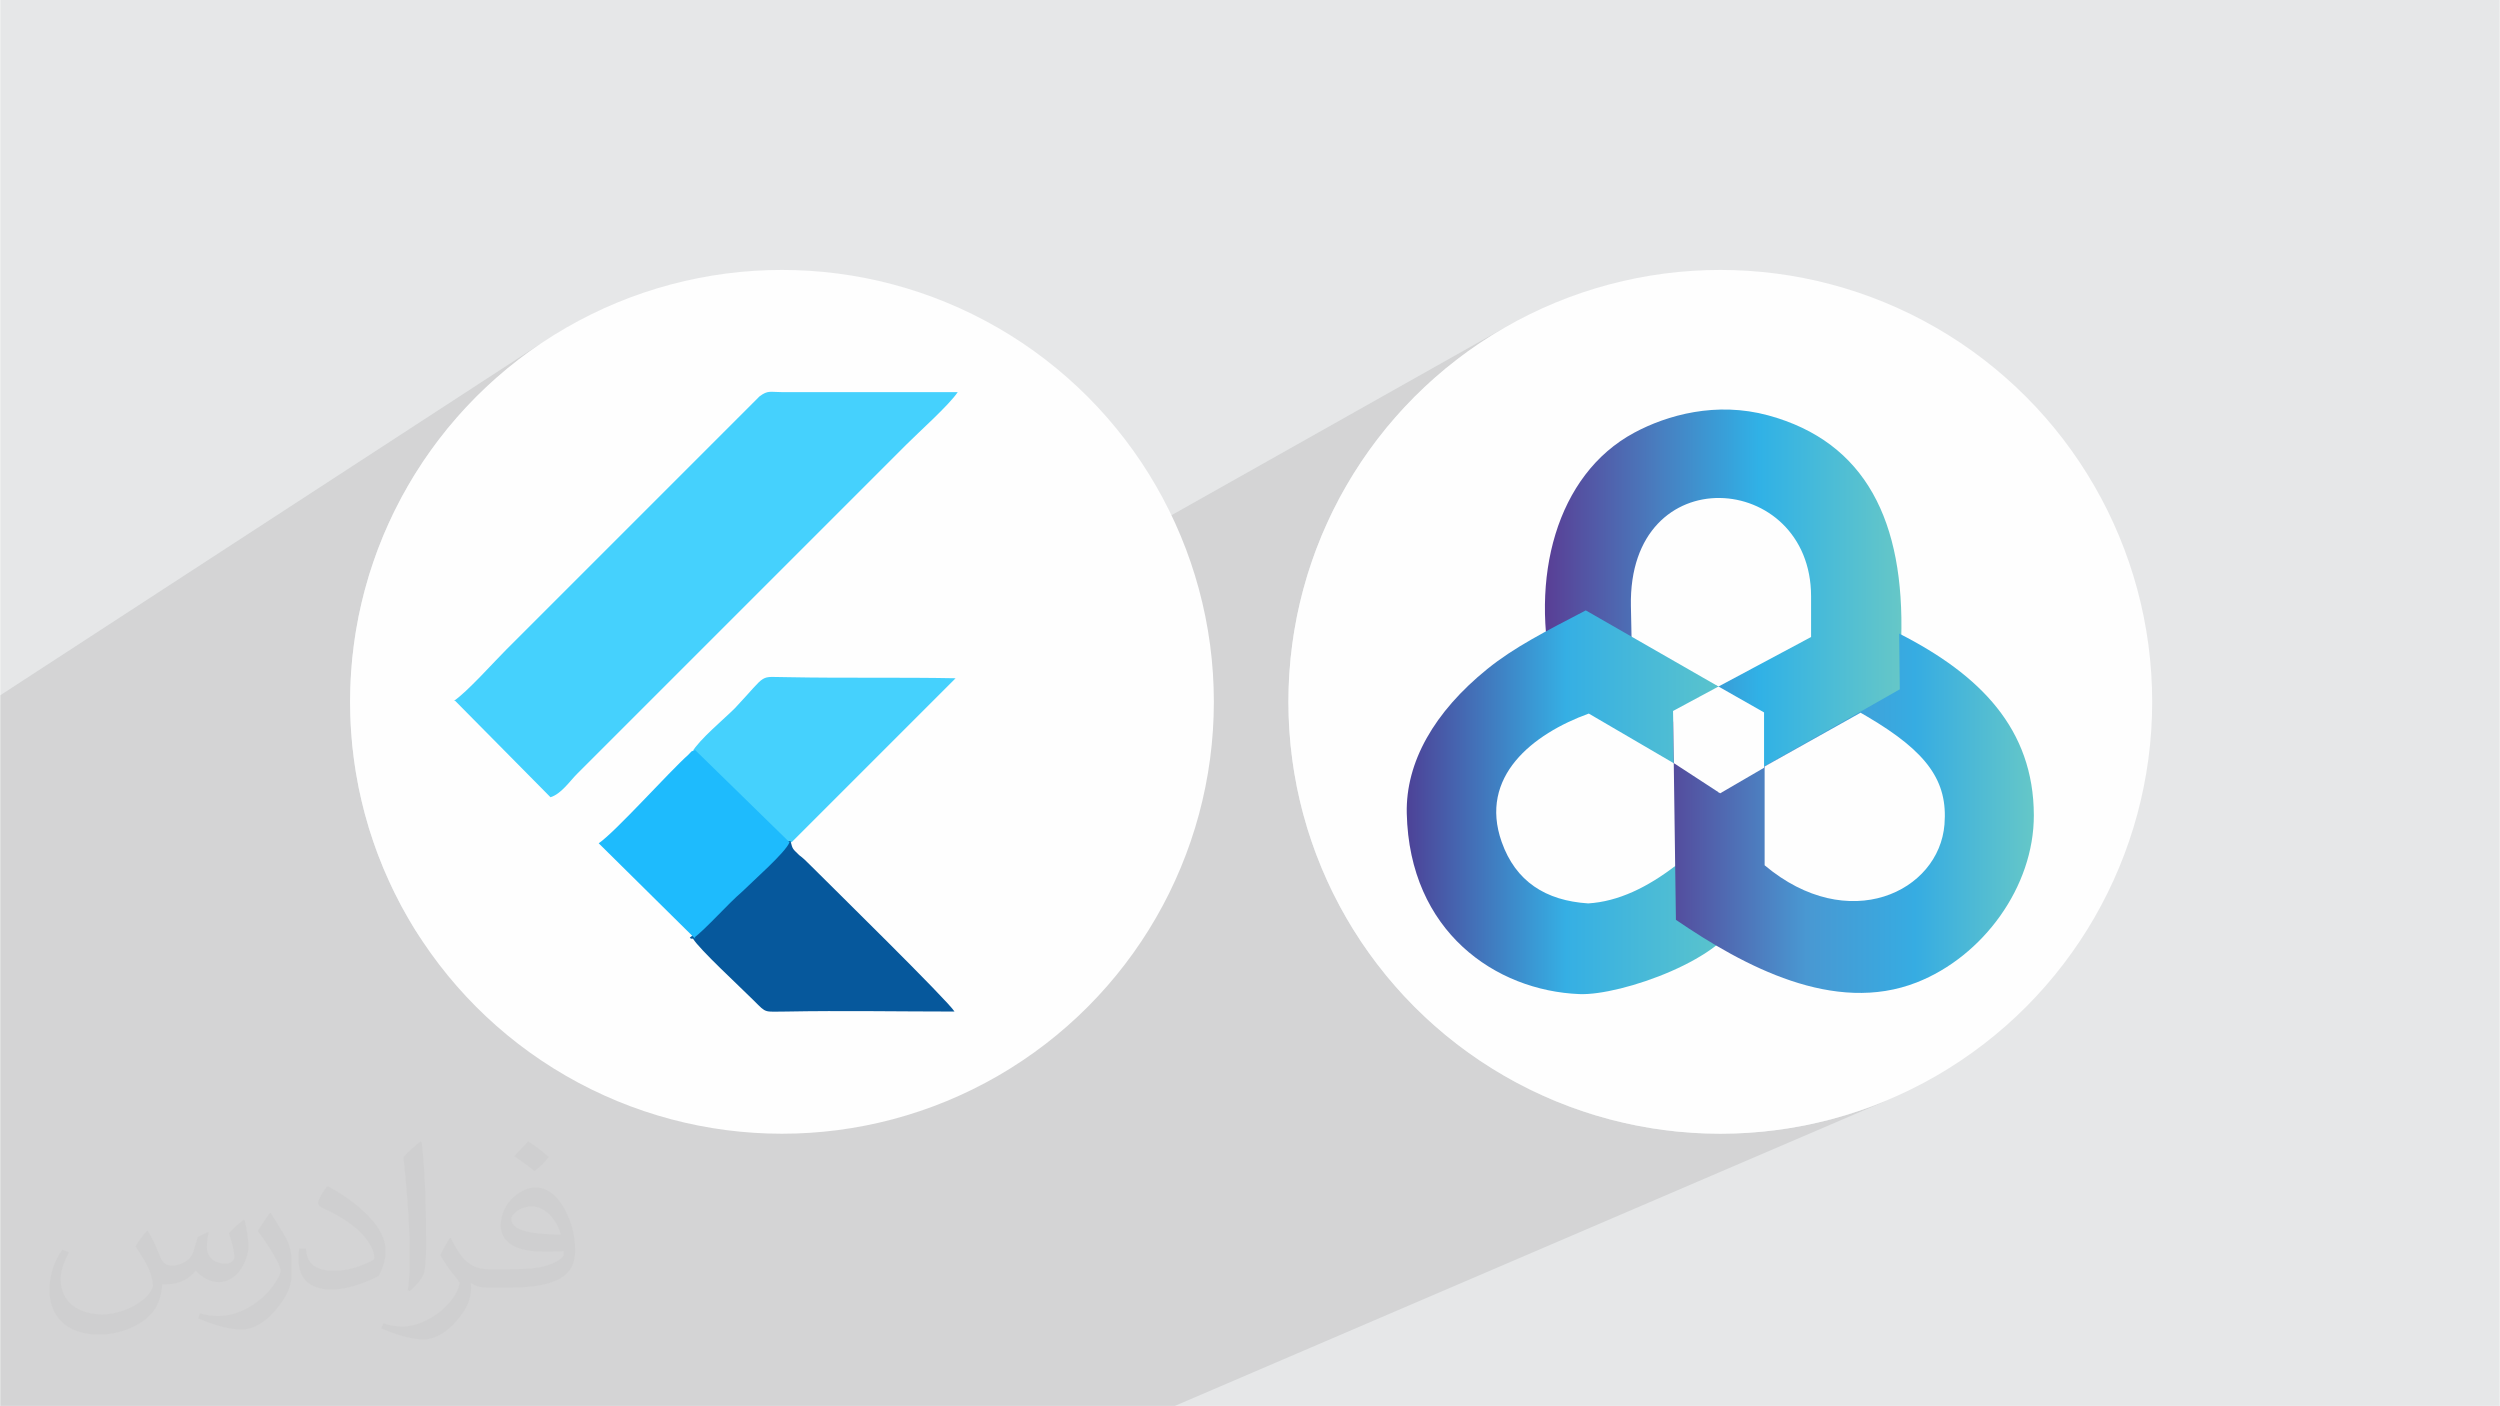
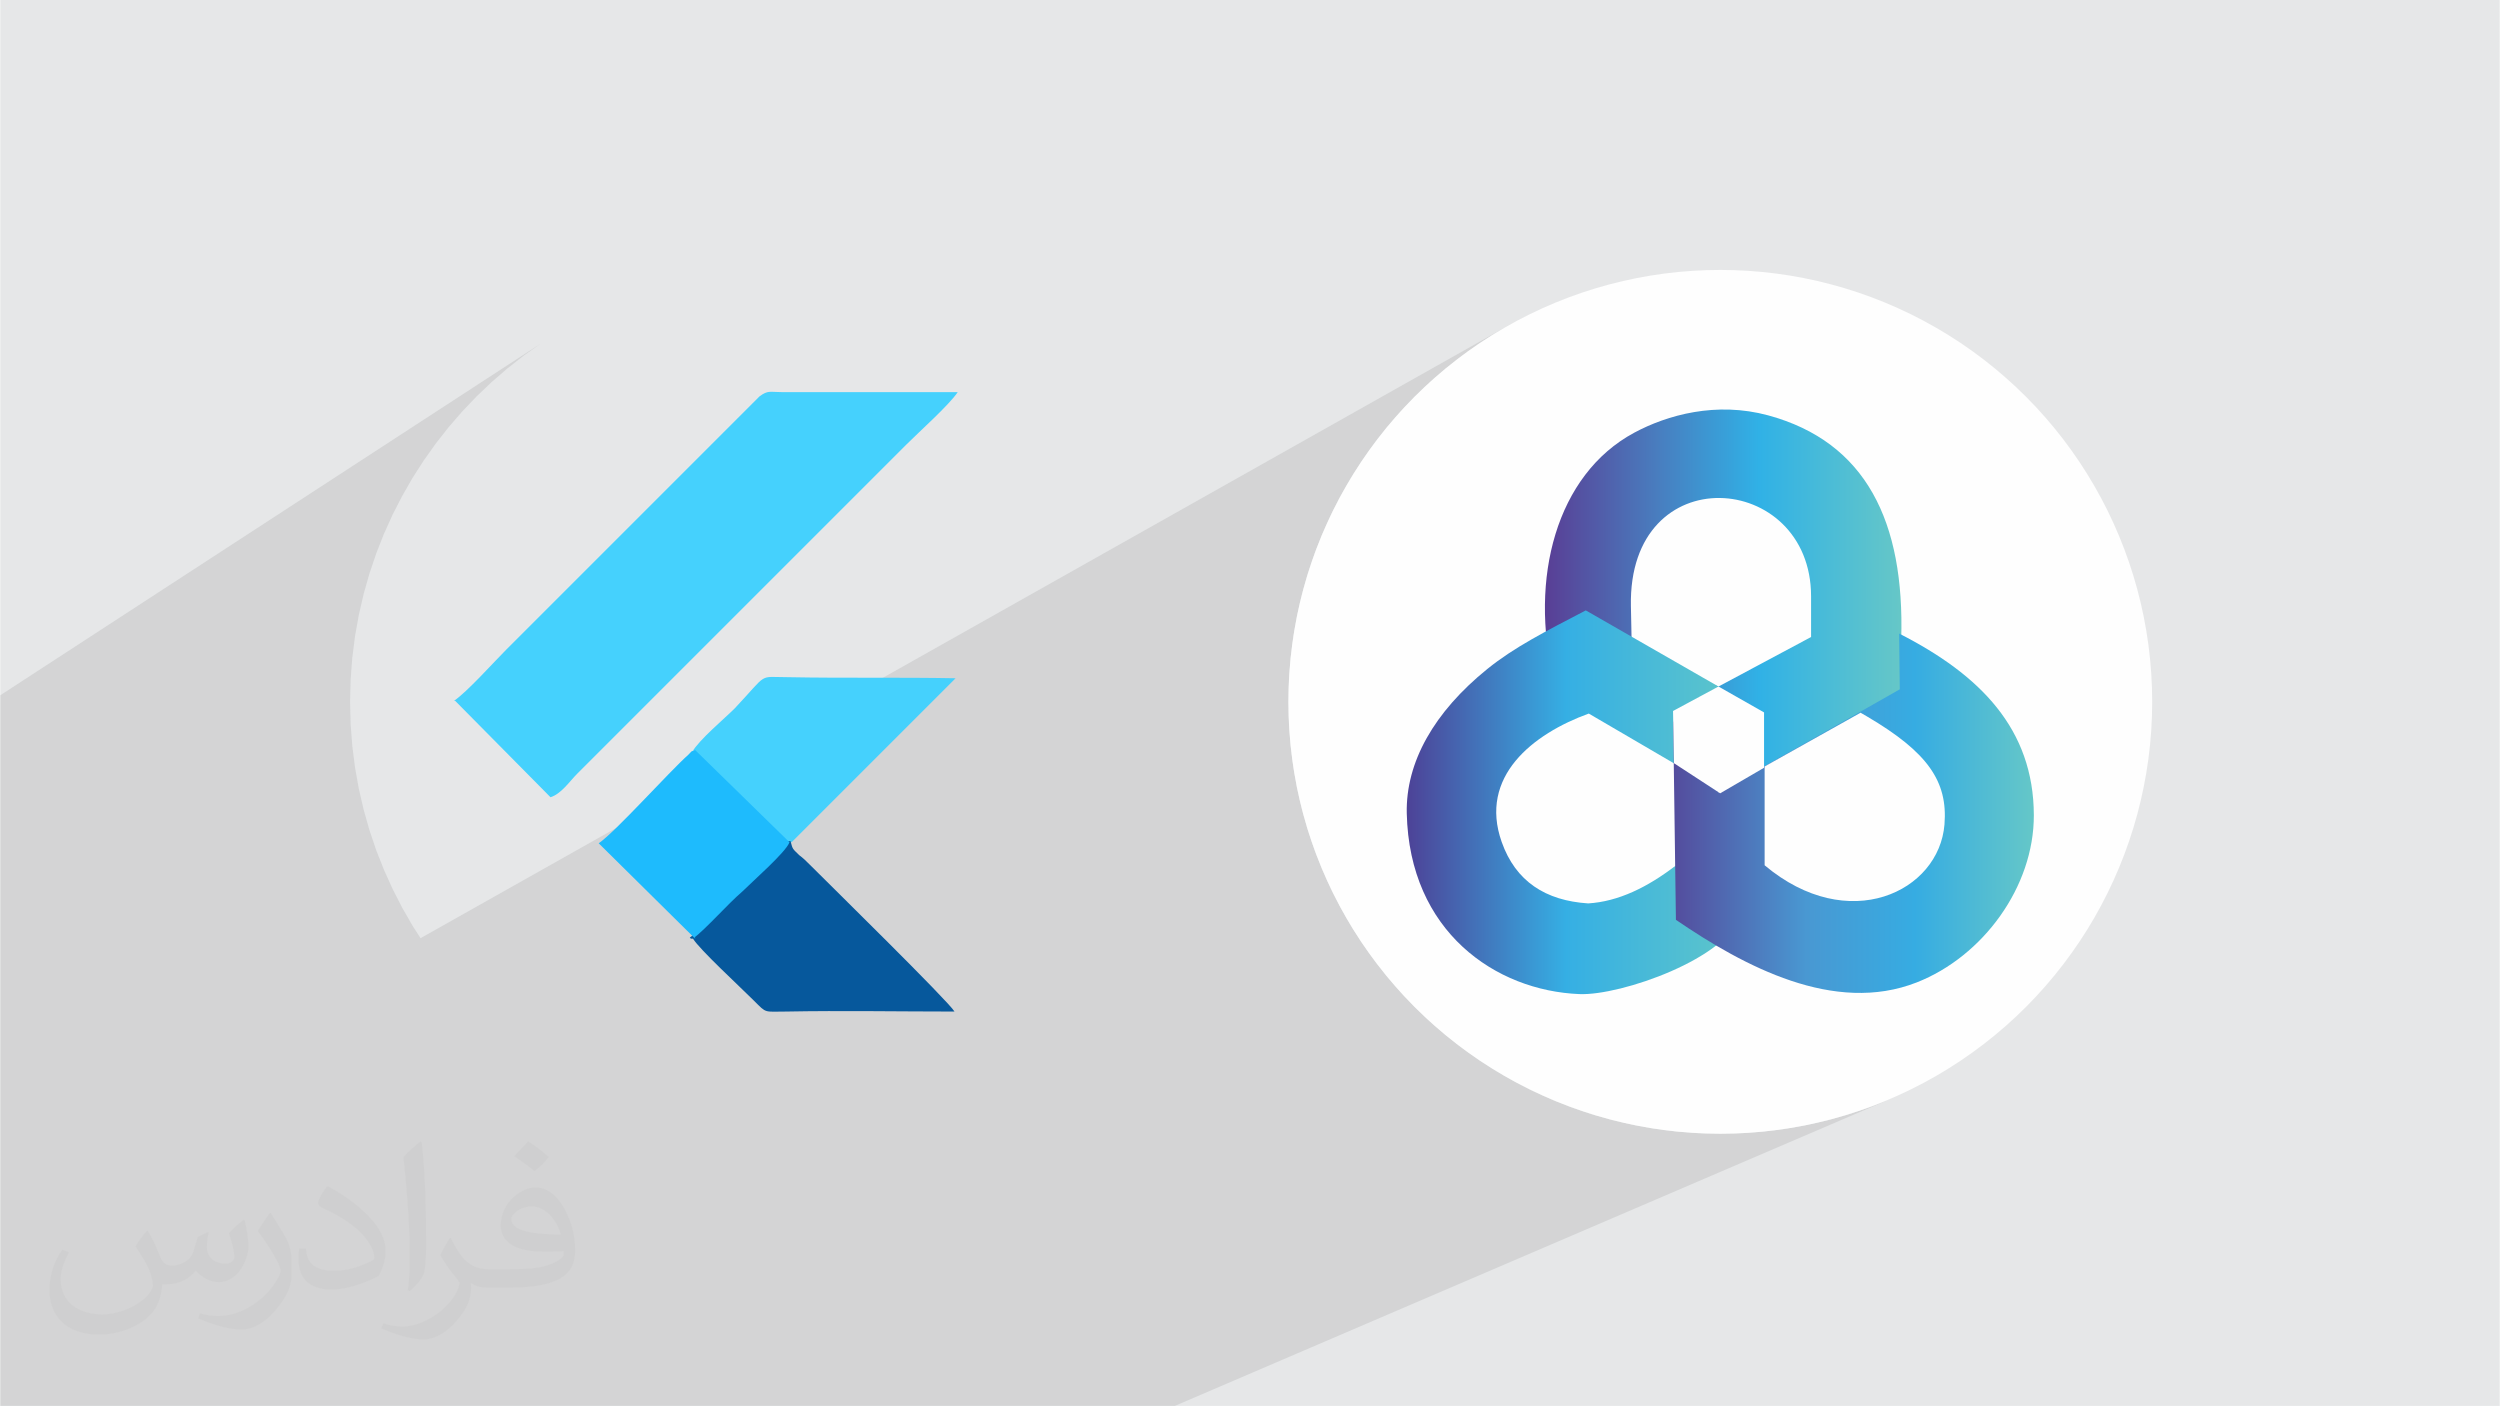
<svg xmlns="http://www.w3.org/2000/svg" xml:space="preserve" width="3.704in" height="2.083in" version="1.1" style="shape-rendering:geometricPrecision; text-rendering:geometricPrecision; image-rendering:optimizeQuality; fill-rule:evenodd; clip-rule:evenodd" viewBox="0 0 3700.41 2081.45">
  <defs>
    <style type="text/css">
   
    .fil8 {fill:#FEFEFE}
    .fil5 {fill:#06589C}
    .fil6 {fill:#1EBBFD}
    .fil4 {fill:#45D1FD}
    .fil0 {fill:#E6E7E8}
    .fil3 {fill:#FEFEFE}
    .fil2 {fill:#373435;fill-opacity:0.031}
    .fil1 {fill:#373435;fill-opacity:0.102}
    .fil7 {fill:url(#id0)}
    .fil9 {fill:url(#id1)}
    .fil10 {fill:url(#id2)}
   
  </style>
    <linearGradient id="id0" gradientUnits="userSpaceOnUse" x1="2286.83" y1="889.82" x2="2814.67" y2="889.82">
      <stop offset="0" style="stop-opacity:1; stop-color:#593E95" />
      <stop offset="0.31" style="stop-opacity:1; stop-color:#497CBE" />
      <stop offset="0.6" style="stop-opacity:1; stop-color:#30B1E6" />
      <stop offset="1" style="stop-opacity:1; stop-color:#66C7C7" />
    </linearGradient>
    <linearGradient id="id1" gradientUnits="userSpaceOnUse" x1="2082.25" y1="1187.75" x2="2576.33" y2="1187.75">
      <stop offset="0" style="stop-opacity:1; stop-color:#4D4297" />
      <stop offset="0.478" style="stop-opacity:1; stop-color:#35AFE4" />
      <stop offset="1" style="stop-opacity:1; stop-color:#5FC6C9" />
    </linearGradient>
    <linearGradient id="id2" gradientUnits="userSpaceOnUse" x1="2476.73" y1="1190.43" x2="3010.68" y2="1190.43">
      <stop offset="0" style="stop-opacity:1; stop-color:#544C9D" />
      <stop offset="0.369" style="stop-opacity:1; stop-color:#4998D2" />
      <stop offset="0.671" style="stop-opacity:1; stop-color:#36ACE2" />
      <stop offset="1" style="stop-opacity:1; stop-color:#65C7C8" />
    </linearGradient>
  </defs>
  <g id="Layer_x0020_1">
    <polygon class="fil0" points="-0,0 3700.41,0 3700.41,2081.45 -0,2081.45 " />
    <polygon class="fil1" points="1738.89,2081.45 486.38,2081.45 -0,2081.45 -0,1794.58 -0,1029.34 799.78,508.84 774.71,526.67 750.55,545.65 727.35,565.75 705.14,586.92 683.97,609.13 663.87,632.33 644.9,656.48 627.06,681.55 610.43,707.5 595.04,734.28 580.92,761.84 568.11,790.17 556.66,819.21 546.61,848.92 538,879.26 530.86,910.2 525.23,941.68 521.16,973.68 518.7,1006.16 517.86,1039.06 518.7,1071.96 521.16,1104.44 525.23,1136.44 530.86,1167.92 538,1198.86 546.61,1229.2 556.66,1258.91 568.11,1287.95 580.92,1316.27 595.04,1343.84 610.43,1370.62 622.19,1388.95 2241.68,476.81 2214.91,492.21 2188.96,508.84 2163.89,526.67 2139.74,545.65 2116.54,565.75 2094.33,586.92 2073.16,609.13 2053.06,632.33 2034.08,656.48 2016.25,681.55 1999.62,707.5 1984.22,734.28 1970.1,761.84 1957.3,790.17 1945.85,819.21 1935.79,848.92 1927.18,879.26 1920.04,910.2 1914.42,941.68 1910.35,973.68 1907.88,1006.16 1907.05,1039.06 1907.88,1071.96 1910.35,1104.44 1914.42,1136.44 1920.04,1167.92 1927.18,1198.86 1935.79,1229.2 1945.85,1258.91 1957.3,1287.95 1970.1,1316.27 1984.22,1343.84 1999.62,1370.62 2016.25,1396.56 2034.08,1421.63 2053.06,1445.79 2073.16,1468.99 2094.33,1491.2 2116.54,1512.37 2139.74,1532.47 2163.89,1551.44 2188.96,1569.27 2214.91,1585.91 2241.68,1601.3 2269.25,1615.42 2297.58,1628.23 2326.62,1639.68 2356.32,1649.73 2386.67,1658.34 2417.6,1665.48 2449.09,1671.11 2481.09,1675.18 2513.56,1677.64 2546.47,1678.48 2579.37,1677.64 2611.85,1675.18 2643.85,1671.11 2675.33,1665.48 2706.27,1658.34 2736.61,1649.73 2766.32,1639.68 2795.36,1628.23 " />
    <path class="fil2" d="M218.14 1822.21c7.07,10.82 11.66,21.13 16.14,32.47 3.33,6.66 5,19.04 20.61,19.04 4.57,0 11.14,-1.46 16.97,-4.68 6.55,-3.44 11.55,-8.64 14.16,-16.54l6.24 -21.02 15.19 -7.49 1.04 1.04c-2.08,8.01 -2.6,15.51 -2.6,21.44 0,17.69 15.08,24.35 27.16,24.35 7.07,0 13.43,-3.54 13.43,-9.89 0,-8.43 -3.54,-22.58 -8.12,-35.28 7.07,-7.07 14.16,-14.16 22.27,-19.88l1.25 0.73c3.54,14.89 5.51,29.76 5.51,39.54 0,9.68 -4.27,20.4 -7.8,27.48 -7.28,13.64 -20.19,24.67 -35.8,24.67 -11.76,0 -24.98,-6.03 -34.03,-16.85l-0.52 0c-8.53,10.41 -21.75,19.98 -42.88,19.98l-6.55 0c-0.94,13.95 -3.96,23.83 -8.53,32.68 -12.59,24.67 -49.95,41.94 -85.02,41.94 -48.92,0 -73.47,-28.2 -73.47,-65.77 0,-23.21 7.59,-44.75 19.25,-60.04l9.57 3.96c-7.28,13.95 -12.18,27.27 -12.18,39.96 0,35.18 28.62,51.93 61.61,51.93 30.49,0 68.38,-19.46 75.24,-42.04 -2.6,-24.56 -11.86,-36.12 -26.02,-58.7 4.27,-7.49 9.78,-14.99 16.65,-23l1.25 0 0 0 0 0 0 0 0 0 -0.03 -0.01 0 0zm563.45 -132.38c10.3,6.45 20.4,14.16 30.28,23 -5.51,7.59 -12.39,14.68 -20.92,20.92 -9.89,-8.01 -19.77,-14.78 -29.87,-22.06 6.86,-7.7 13.64,-15.19 20.5,-21.85l0 0 0 0 0 0 0 0 0.01 -0.01zm5.31 96.26c-16.65,0 -30.28,10.93 -30.28,18.94 0,17.48 33.3,22.79 73.06,22.58 -5,-20.4 -22.38,-41.52 -42.77,-41.52l0 0 0 0 0 0 -0.01 0 0 0zm-37.37 93.05c21.65,0 40.59,-0.63 55.05,-4.27 16.02,-4.06 29.66,-12.28 29.66,-17.79 0,-1.56 0,-3.23 -0.52,-4.79 -9.05,0.83 -19.35,0.83 -28.42,0.83 -29.34,0 -51.82,-6.66 -60.67,-23.11 -2.19,-4.57 -3.74,-9.68 -3.74,-15.51 0,-15.71 6.86,-31.43 18.94,-42.15 10.09,-8.84 21.23,-14.36 32.57,-14.36 20.5,0 36.74,16.45 48.18,42.46 6.24,14.05 10.51,30.39 10.51,50.99 0,13.74 -3.74,25.29 -12.28,33.93 -15.93,15.3 -45.17,21.13 -90.13,21.13l-20.29 0 0 0 -5.31 0c-11.14,0 -19.15,-1.98 -25.5,-6.86l-1.04 0c0.31,2.6 0.52,5.2 0.52,7.49 0,10.09 -3.33,23 -10.09,33.3 -19.98,29.76 -41.52,42.56 -60.26,42.56 -18.94,0 -42.15,-7.28 -62.96,-16.65l3.65 -7.28c6.77,2.81 16.14,4.79 29.03,4.79 33.82,0 78.16,-32.68 83.67,-64.42 -1.25,-2.6 -3.54,-6.03 -6.77,-9.57 -9.89,-11.76 -16.14,-21.65 -21.96,-31.95 5,-9.89 9.57,-17.79 13.84,-24.88l1.77 -0.21c14.47,29.34 27.57,46.31 56.82,46.31l4.57 0 0 0 21.13 0 0 0 0.01 0.01 -0 0zm-146.33 31.01c2.5,-13.53 2.71,-28.62 2.71,-42.88l0 -21.02c0,-39.24 -5,-96.26 -9.05,-133.21 7.07,-7.8 16.97,-16.76 24.77,-22.79l2.29 0.63c5.31,46.73 6.55,101.06 6.55,150.9 0,13.12 -0.52,26.02 -1.77,35.39 -0.73,11.76 -7.59,20.81 -22.27,34.45l-3.23 -1.46 0 0 0 0 0 0 0 0 0 -0.01 0 0zm-150.59 -61.92c0.73,18.42 9.78,33.1 41.31,33.1 19.67,0 36.32,-5.2 54.74,-14.05 3.33,-1.46 5.09,-3.44 5.09,-5.09 0,-11.55 -8.84,-26.85 -23.73,-40.79 -14.47,-13.12 -33.62,-24.56 -51.41,-32.26 -6.14,-2.6 -8.12,-5.42 -8.12,-8.01 0,-5.31 7.07,-16.45 12.8,-24.46l2.08 -0.21c20.4,10.72 43.29,26.65 60.26,44.44 15.41,16.23 24.88,32.78 24.88,50.78 0,13.32 -3.96,26.02 -10.51,37.56 -22.48,11.24 -46.42,19.88 -70.15,19.88 -28.72,0 -48.4,-13.53 -48.4,-45.27 0,-3.44 0,-8.74 1.25,-15.62l9.89 0 0 0 0 0 0 0 0 0 0.02 -0.01 -0 0zm-52.04 -52.25l17.79 28.82c6.55,10.72 12.7,22.38 12.7,40.79l0 23.63c0,18.94 -12.18,39.33 -31.84,59.53 -15.3,13.74 -28.93,19.56 -41.52,19.56 -18.73,0 -40.06,-5.83 -64.84,-16.54l2.81 -7.28c7.8,2.19 16.85,3.85 27.9,3.85 35.6,-0.21 72.01,-26.22 88.57,-57.97 1.98,-3.65 2.71,-6.97 2.71,-9.26 0,-3.74 -1.98,-7.8 -3.54,-11.45 -8.95,-17.17 -19.04,-32.78 -30.18,-47.15 5.83,-9.26 11.66,-18.11 17.91,-26.75l1.56 0.21 0 0 0 0 0 0 -0.01 0.02 0 -0z" />
    <g id="_2127961177936">
-       <circle class="fil3" cx="1157.28" cy="1039.06" r="639.42" />
      <path class="fil4" d="M673.35 1037.48l141.22 142.8c15.86,-4.76 28.56,-23.79 39.67,-34.9l487.1 -487.1c19.04,-19.04 63.47,-58.71 76.16,-77.74l-260.21 0c-17.45,0 -20.63,-3.17 -33.32,6.35l-374.45 374.45c-19.04,19.04 -58.71,63.46 -77.74,76.16l1.58 0 0 0 0 0 -0.01 0 0.01 -0.01z" />
      <path class="fil4" d="M1025.59 1110.46l139.63 136.46 6.35 0 242.76 -242.76c-82.51,-1.58 -165,0 -247.51,-1.58 -46.02,0 -28.56,-7.93 -79.33,46.02 -15.86,15.86 -52.35,46.02 -63.46,65.05l0 -1.58 1.58 0 0 -1.59 0 -0.01 -0.01 -0.01z" />
      <path class="fil5" d="M1025.59 1389.72c9.52,15.86 69.81,71.4 90.44,92.02 19.04,19.04 14.28,15.86 47.6,15.86 82.51,-1.58 166.6,0 249.11,0 -9.53,-15.86 -182.47,-185.64 -214.2,-217.37 -6.35,-6.35 -9.53,-9.52 -15.86,-14.28 -9.52,-9.52 -9.52,-7.93 -12.69,-20.63l-6.34 0c-3.17,14.28 -55.54,60.3 -69.81,72.98 -20.63,20.63 -50.77,53.95 -72.98,69.81l1.58 1.59 0 0 0 0 3.17 0 -0.02 0 -0.01 0.02z" />
      <path class="fil6" d="M1025.59 1389.72c20.63,-15.86 50.77,-50.77 72.99,-69.81 14.28,-14.28 65.05,-58.71 69.81,-72.99l-139.63 -136.46c-7.93,3.17 -3.17,0 -9.52,6.35 -30.15,26.97 -107.9,114.25 -133.28,131.69l142.8 141.21 0 -1.58 -1.59 0 -1.58 1.58 0.01 0z" />
      <circle class="fil3" cx="2546.47" cy="1039.06" r="639.42" />
      <g>
        <path class="fil7" d="M2299.94 1007.15l243.38 166.2 271.03 -151.93c0.87,-11.82 -0.36,-63.48 -0.02,-74.83 5.24,-174.13 -52.03,-292.19 -196.92,-331.64 -76.81,-20.91 -149.53,-0.63 -198.6,25.8 -115.14,62.05 -155.53,215.92 -118.88,366.39z" />
        <path class="fil8" d="M2415.56 966.32l128.23 50.07 137.09 -73.29 0 -60.17c0,-186.04 -271.27,-207.23 -266.74,14.48l1.41 68.91z" />
        <path class="fil9" d="M2543.8 1016.39l-196.47 -112.71c-60.53,31.55 -106.14,54.71 -145.81,86.78 -78.58,63.52 -120.93,137.99 -119.22,213.7 3.95,175.37 131.7,262.55 255.56,267.59 61.94,2.52 221.12,-53.66 238.25,-117.67 3.06,-11.43 -28.21,-8.23 -33.27,-21.04l0.95 -316.64z" />
        <path class="fil8" d="M2351.75 1056.42l128.82 75.29 0 149.73c-41.88,32.13 -84.85,53.25 -129.65,56.05 -63.26,-4.12 -107.44,-32.57 -128.11,-91 -34.19,-96.7 46.06,-160.05 128.94,-190.06z" />
        <path class="fil10" d="M2811.22 937.96c120.22,61.14 199.08,141.42 199.46,268.79 0.32,106.18 -75.36,209.22 -173.32,247.69 -122.06,47.94 -255.64,-23.7 -356.58,-92.64l-4.04 -293.41 42.13 -10.06 21.85 -30.96 3.09 -10.98 -0.47 156.96 268.86 -152.82 -0.96 -82.57z" />
        <path class="fil8" d="M2754.14 1055.18c3.28,1.87 6.49,3.72 9.62,5.57 89.57,52.72 119.67,95.81 114.64,159.71 -7.88,100 -142.39,164.64 -266.29,60.6l0 -146.26 142.03 -79.62z" />
        <polygon class="fil8" points="2543.8,1016.39 2611.26,1054.73 2611.26,1136.65 2546.26,1174.5 2477.87,1129.91 2476.52,1052.59 " />
      </g>
    </g>
  </g>
</svg>